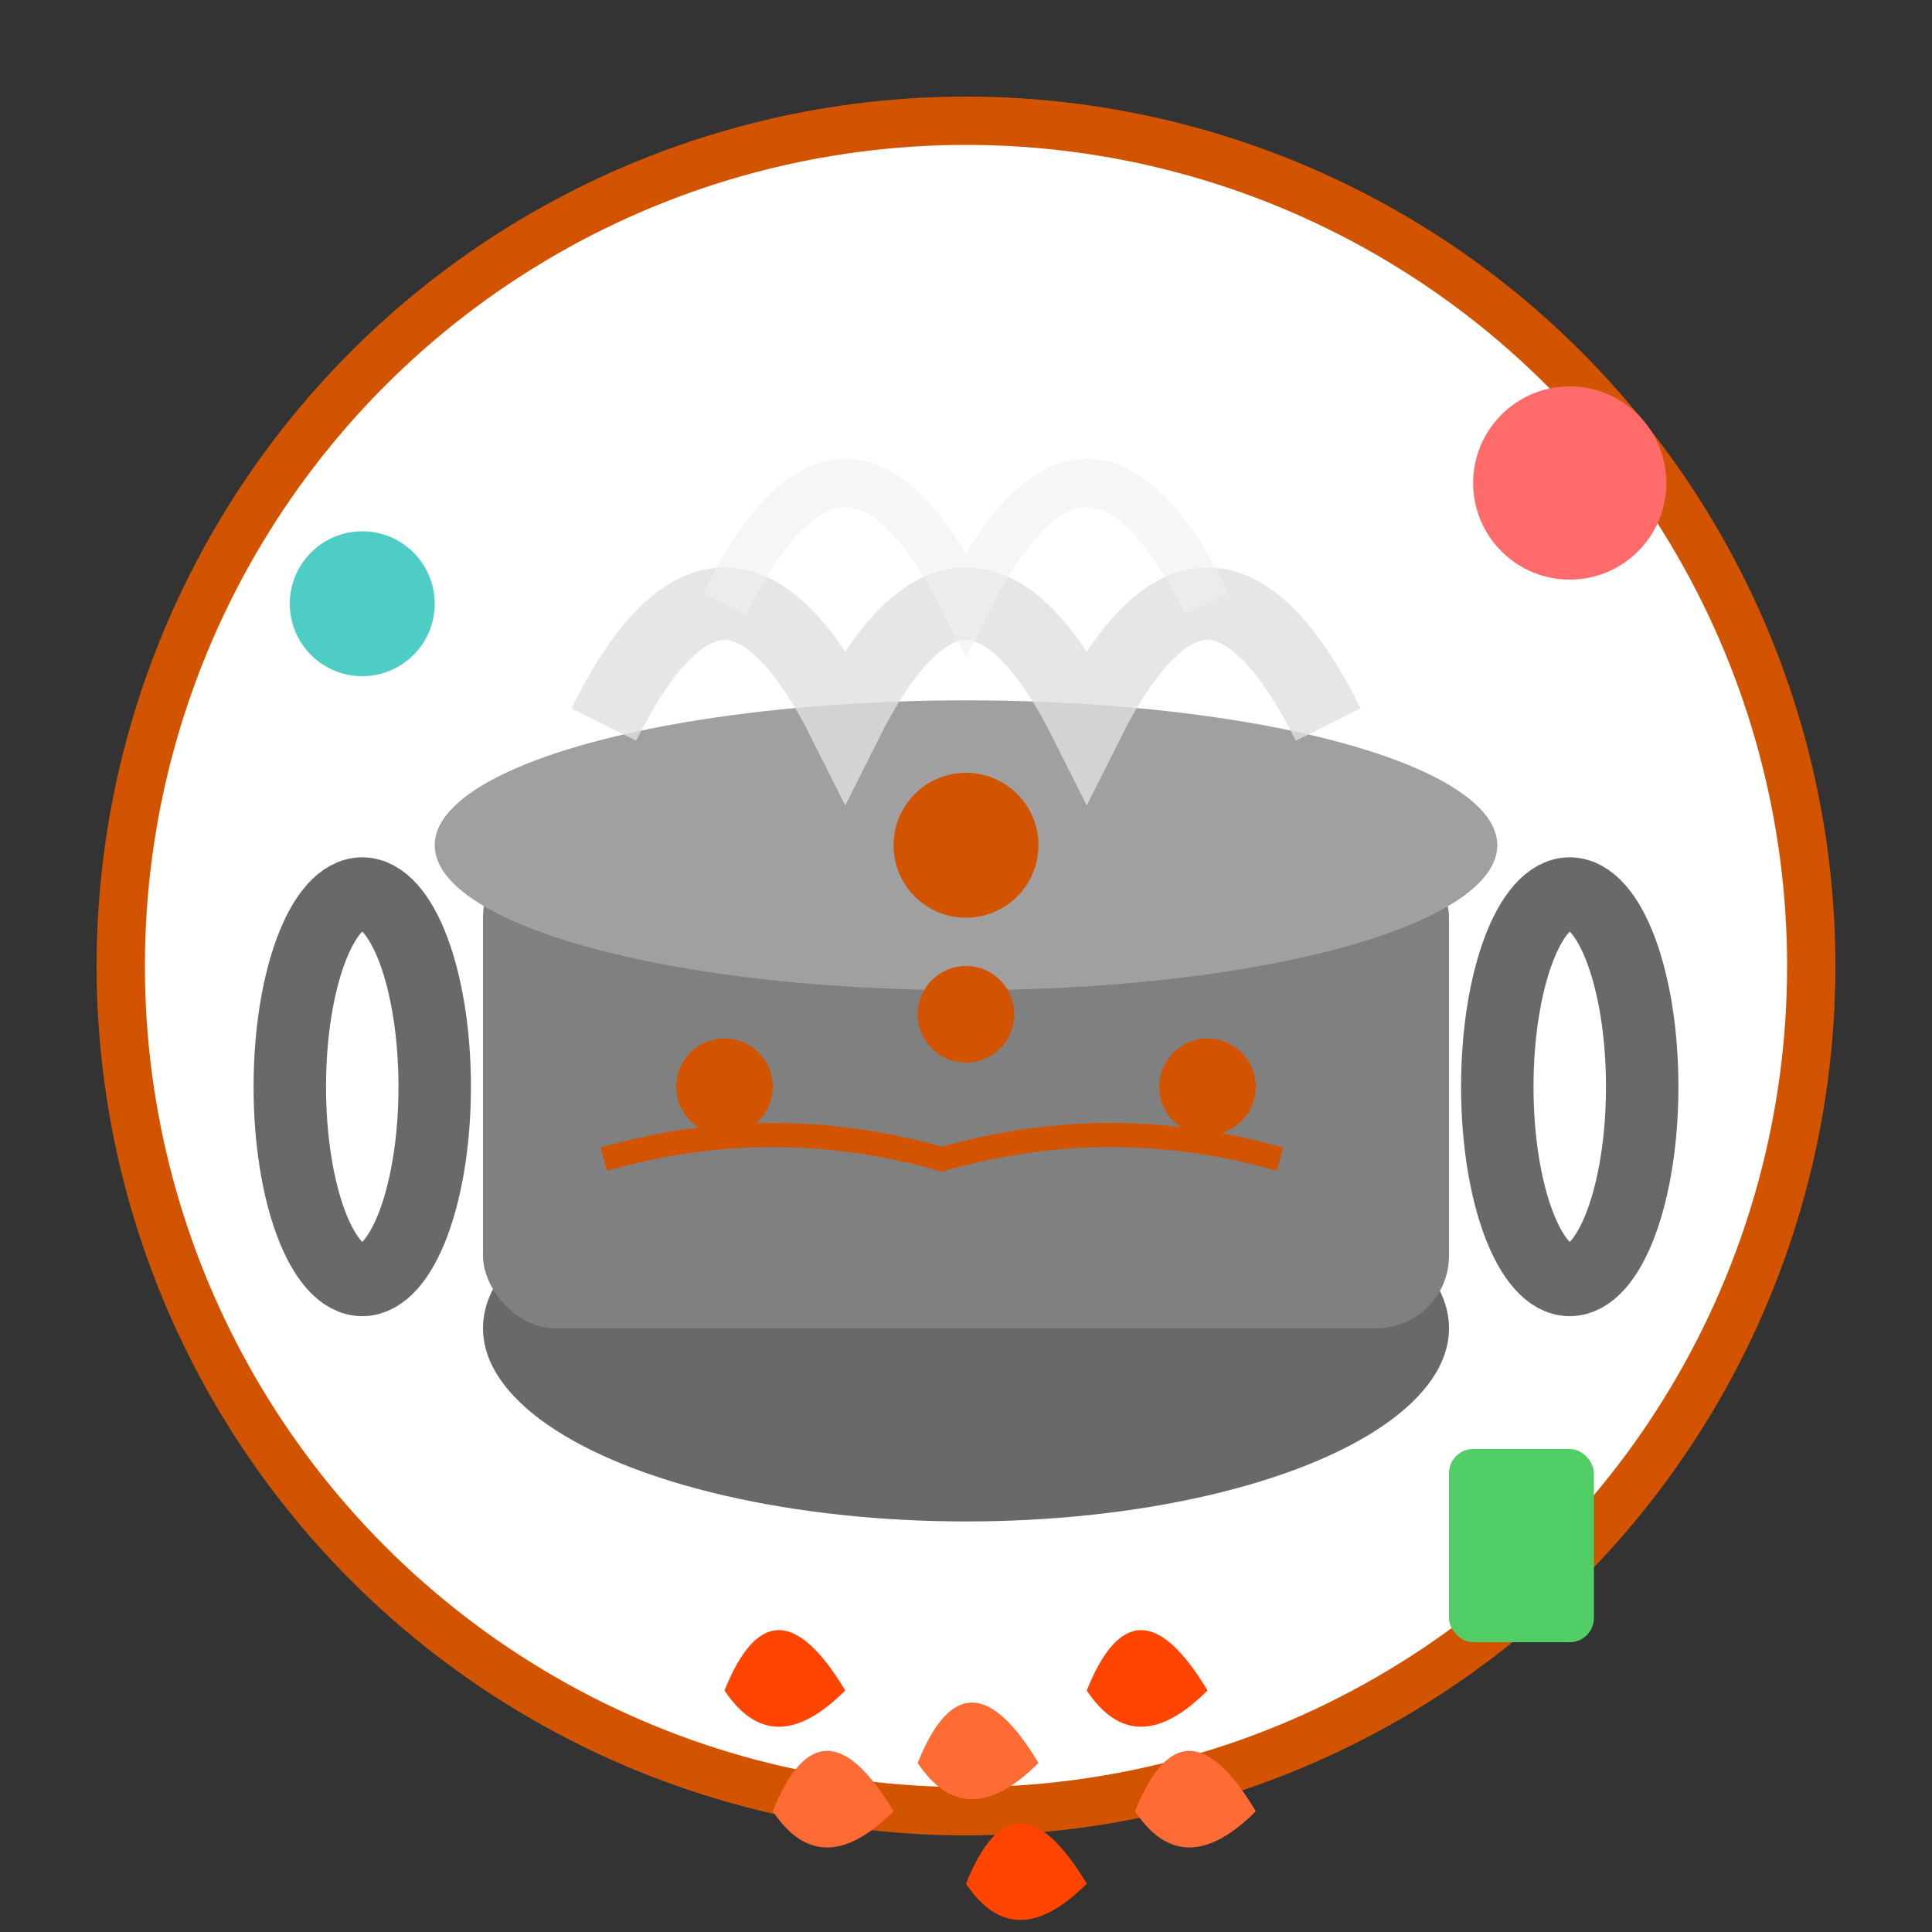
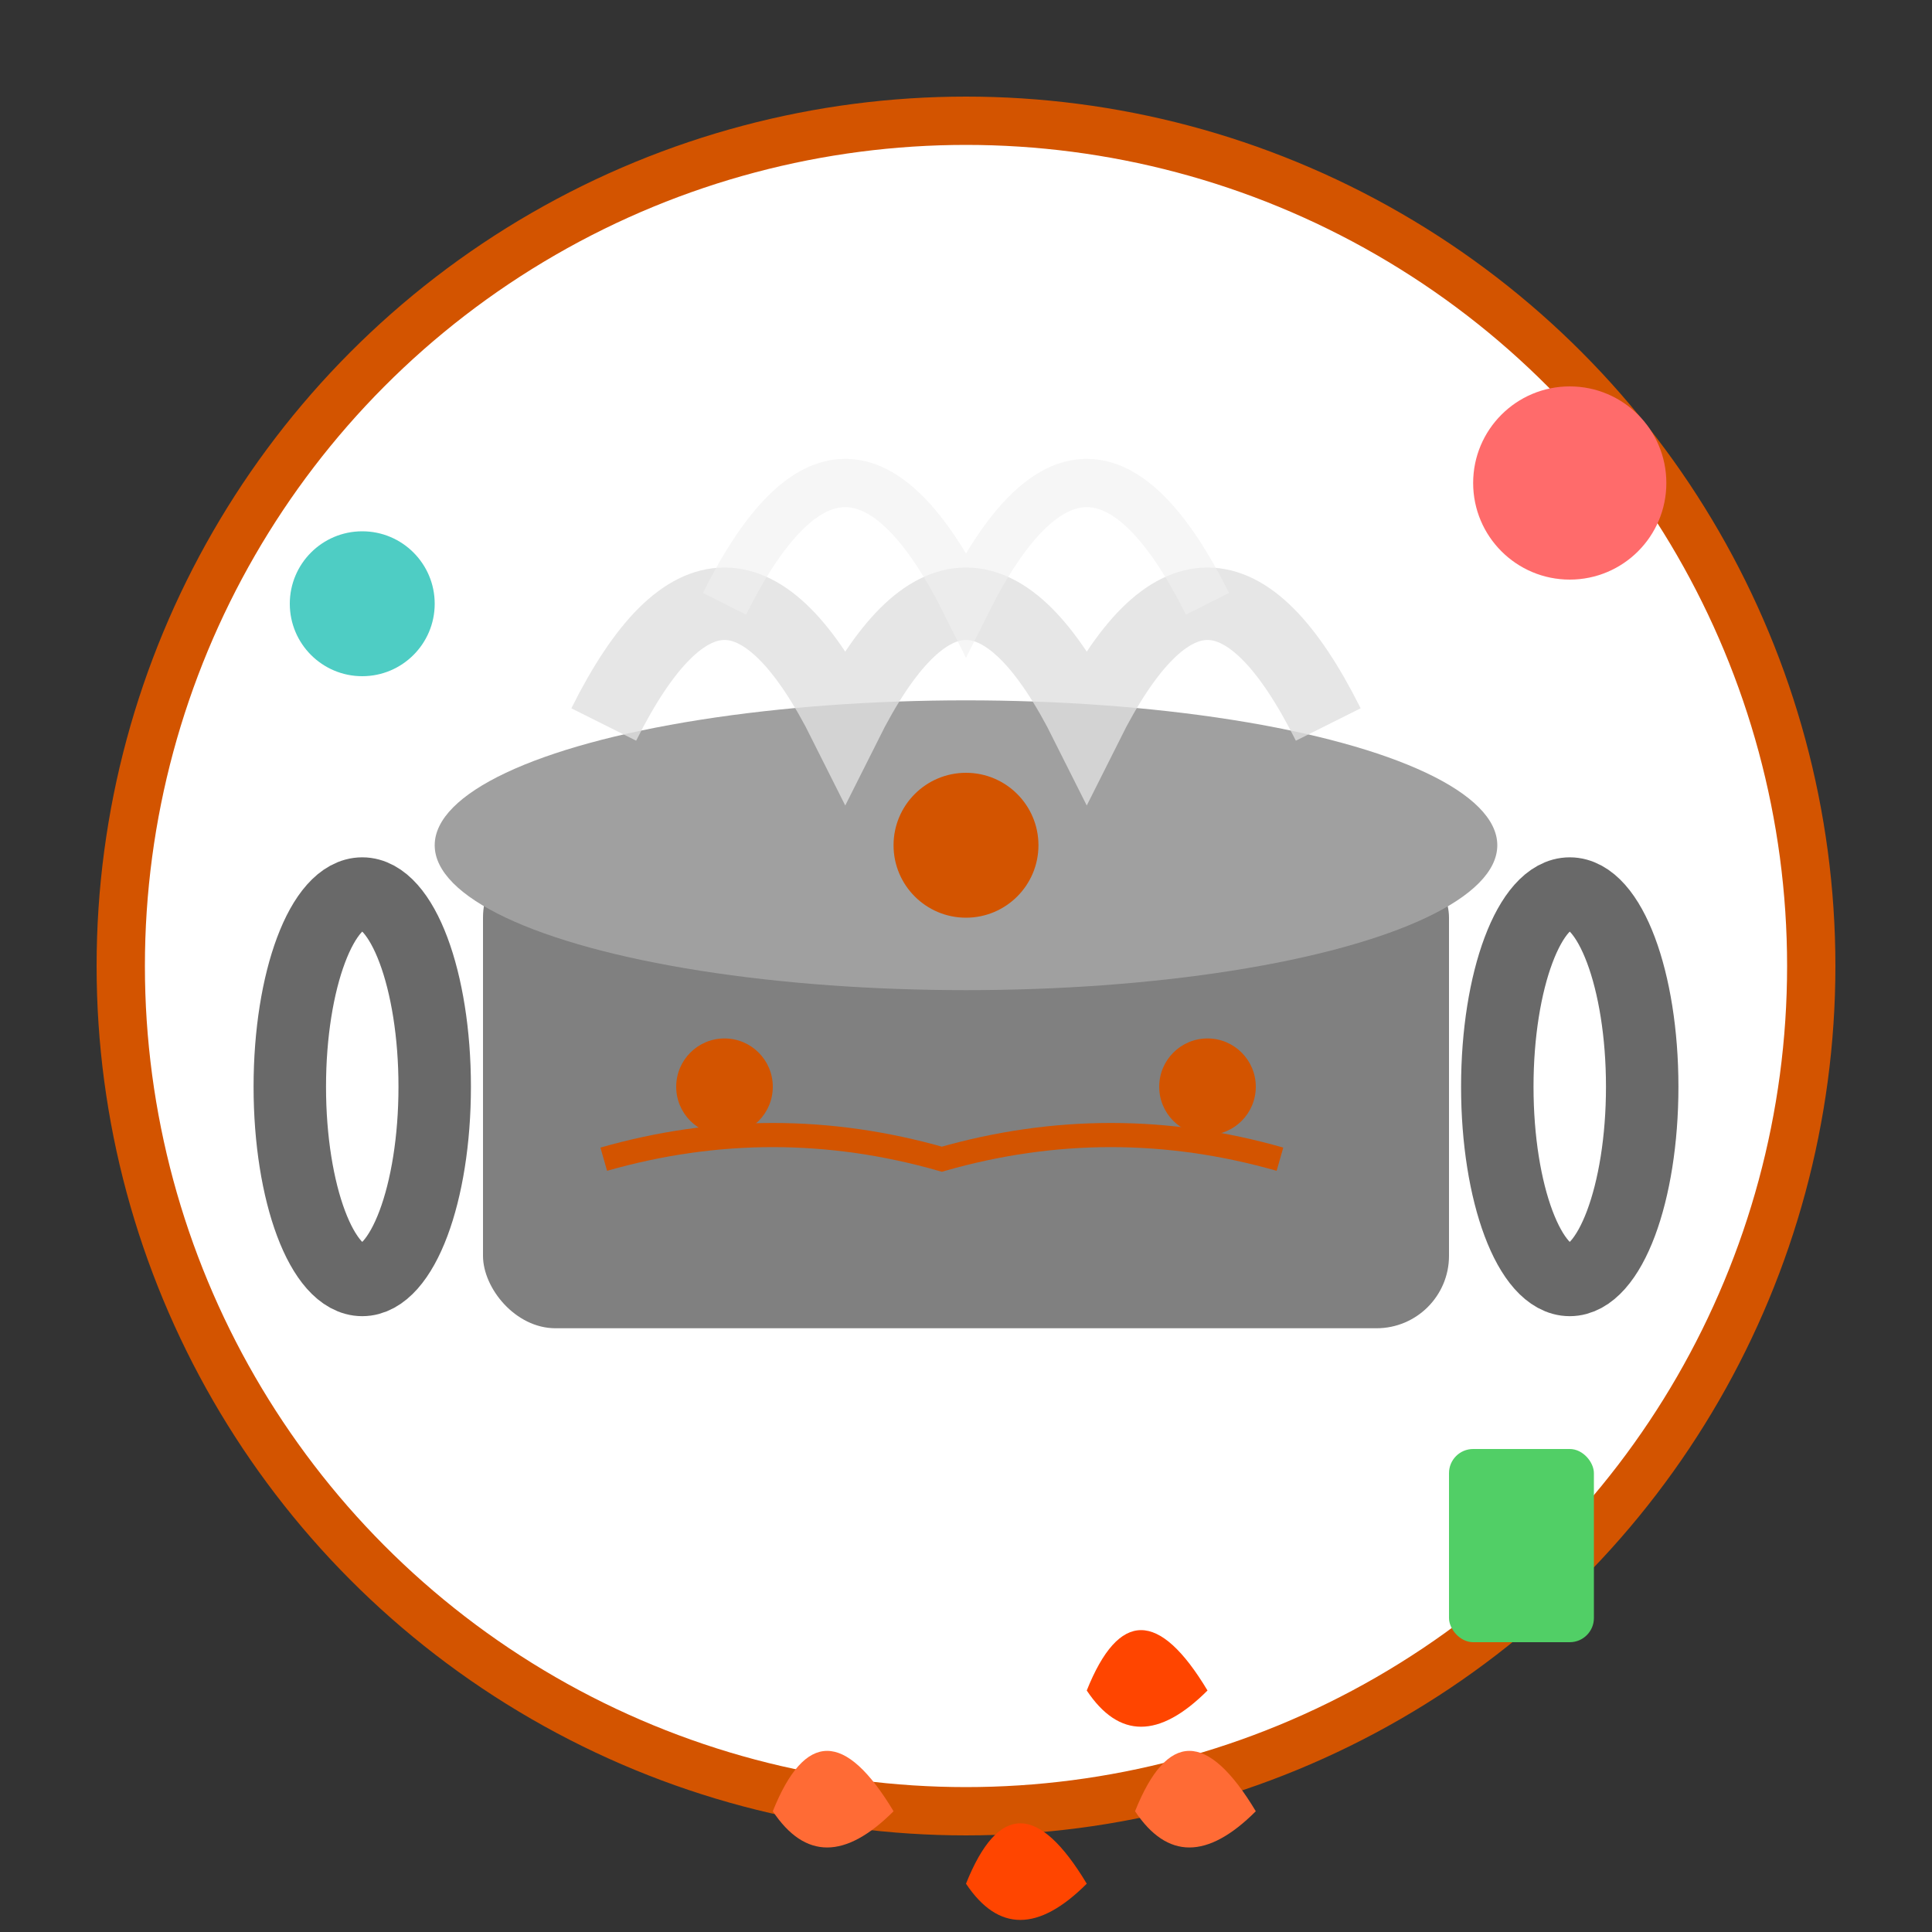
<svg xmlns="http://www.w3.org/2000/svg" width="80" height="80" viewBox="0 0 80 80" fill="none">
  <rect x="0" y="0" width="80" height="80" fill="#333333" stroke="none" />
  <circle cx="40" cy="40" r="35" fill="#fff" stroke="#d35400" stroke-width="2" />
-   <ellipse cx="40" cy="55" rx="20" ry="8" fill="#696969" />
  <rect x="20" y="35" width="40" height="20" rx="3" fill="#808080" />
  <ellipse cx="15" cy="45" rx="3" ry="8" fill="none" stroke="#696969" stroke-width="3" />
  <ellipse cx="65" cy="45" rx="3" ry="8" fill="none" stroke="#696969" stroke-width="3" />
  <ellipse cx="40" cy="35" rx="22" ry="6" fill="#a0a0a0" />
  <circle cx="40" cy="35" r="3" fill="#d35400" />
  <path d="M25 30 Q30 20 35 30 Q40 20 45 30 Q50 20 55 30" stroke="#e0e0e0" stroke-width="3" fill="none" opacity="0.8" />
  <path d="M30 25 Q35 15 40 25 Q45 15 50 25" stroke="#f0f0f0" stroke-width="2" fill="none" opacity="0.6" />
  <circle cx="30" cy="45" r="2" fill="#d35400" />
-   <circle cx="40" cy="42" r="2" fill="#d35400" />
  <circle cx="50" cy="45" r="2" fill="#d35400" />
  <path d="M25 48 Q32 46 39 48 Q46 46 53 48" stroke="#d35400" stroke-width="1" fill="none" />
  <g transform="translate(40,65)">
-     <path d="M-10 5 Q-8 0 -5 5 Q-8 8 -10 5" fill="#ff4500" />
-     <path d="M-2 8 Q0 3 3 8 Q0 11 -2 8" fill="#ff6b35" />
    <path d="M5 5 Q7 0 10 5 Q7 8 5 5" fill="#ff4500" />
    <path d="M-8 10 Q-6 5 -3 10 Q-6 13 -8 10" fill="#ff6b35" />
    <path d="M0 13 Q2 8 5 13 Q2 16 0 13" fill="#ff4500" />
    <path d="M7 10 Q9 5 12 10 Q9 13 7 10" fill="#ff6b35" />
  </g>
  <circle cx="65" cy="20" r="4" fill="#ff6b6b" />
  <circle cx="15" cy="25" r="3" fill="#4ecdc4" />
  <rect x="60" y="60" width="6" height="8" rx="1" fill="#51cf66" />
</svg>